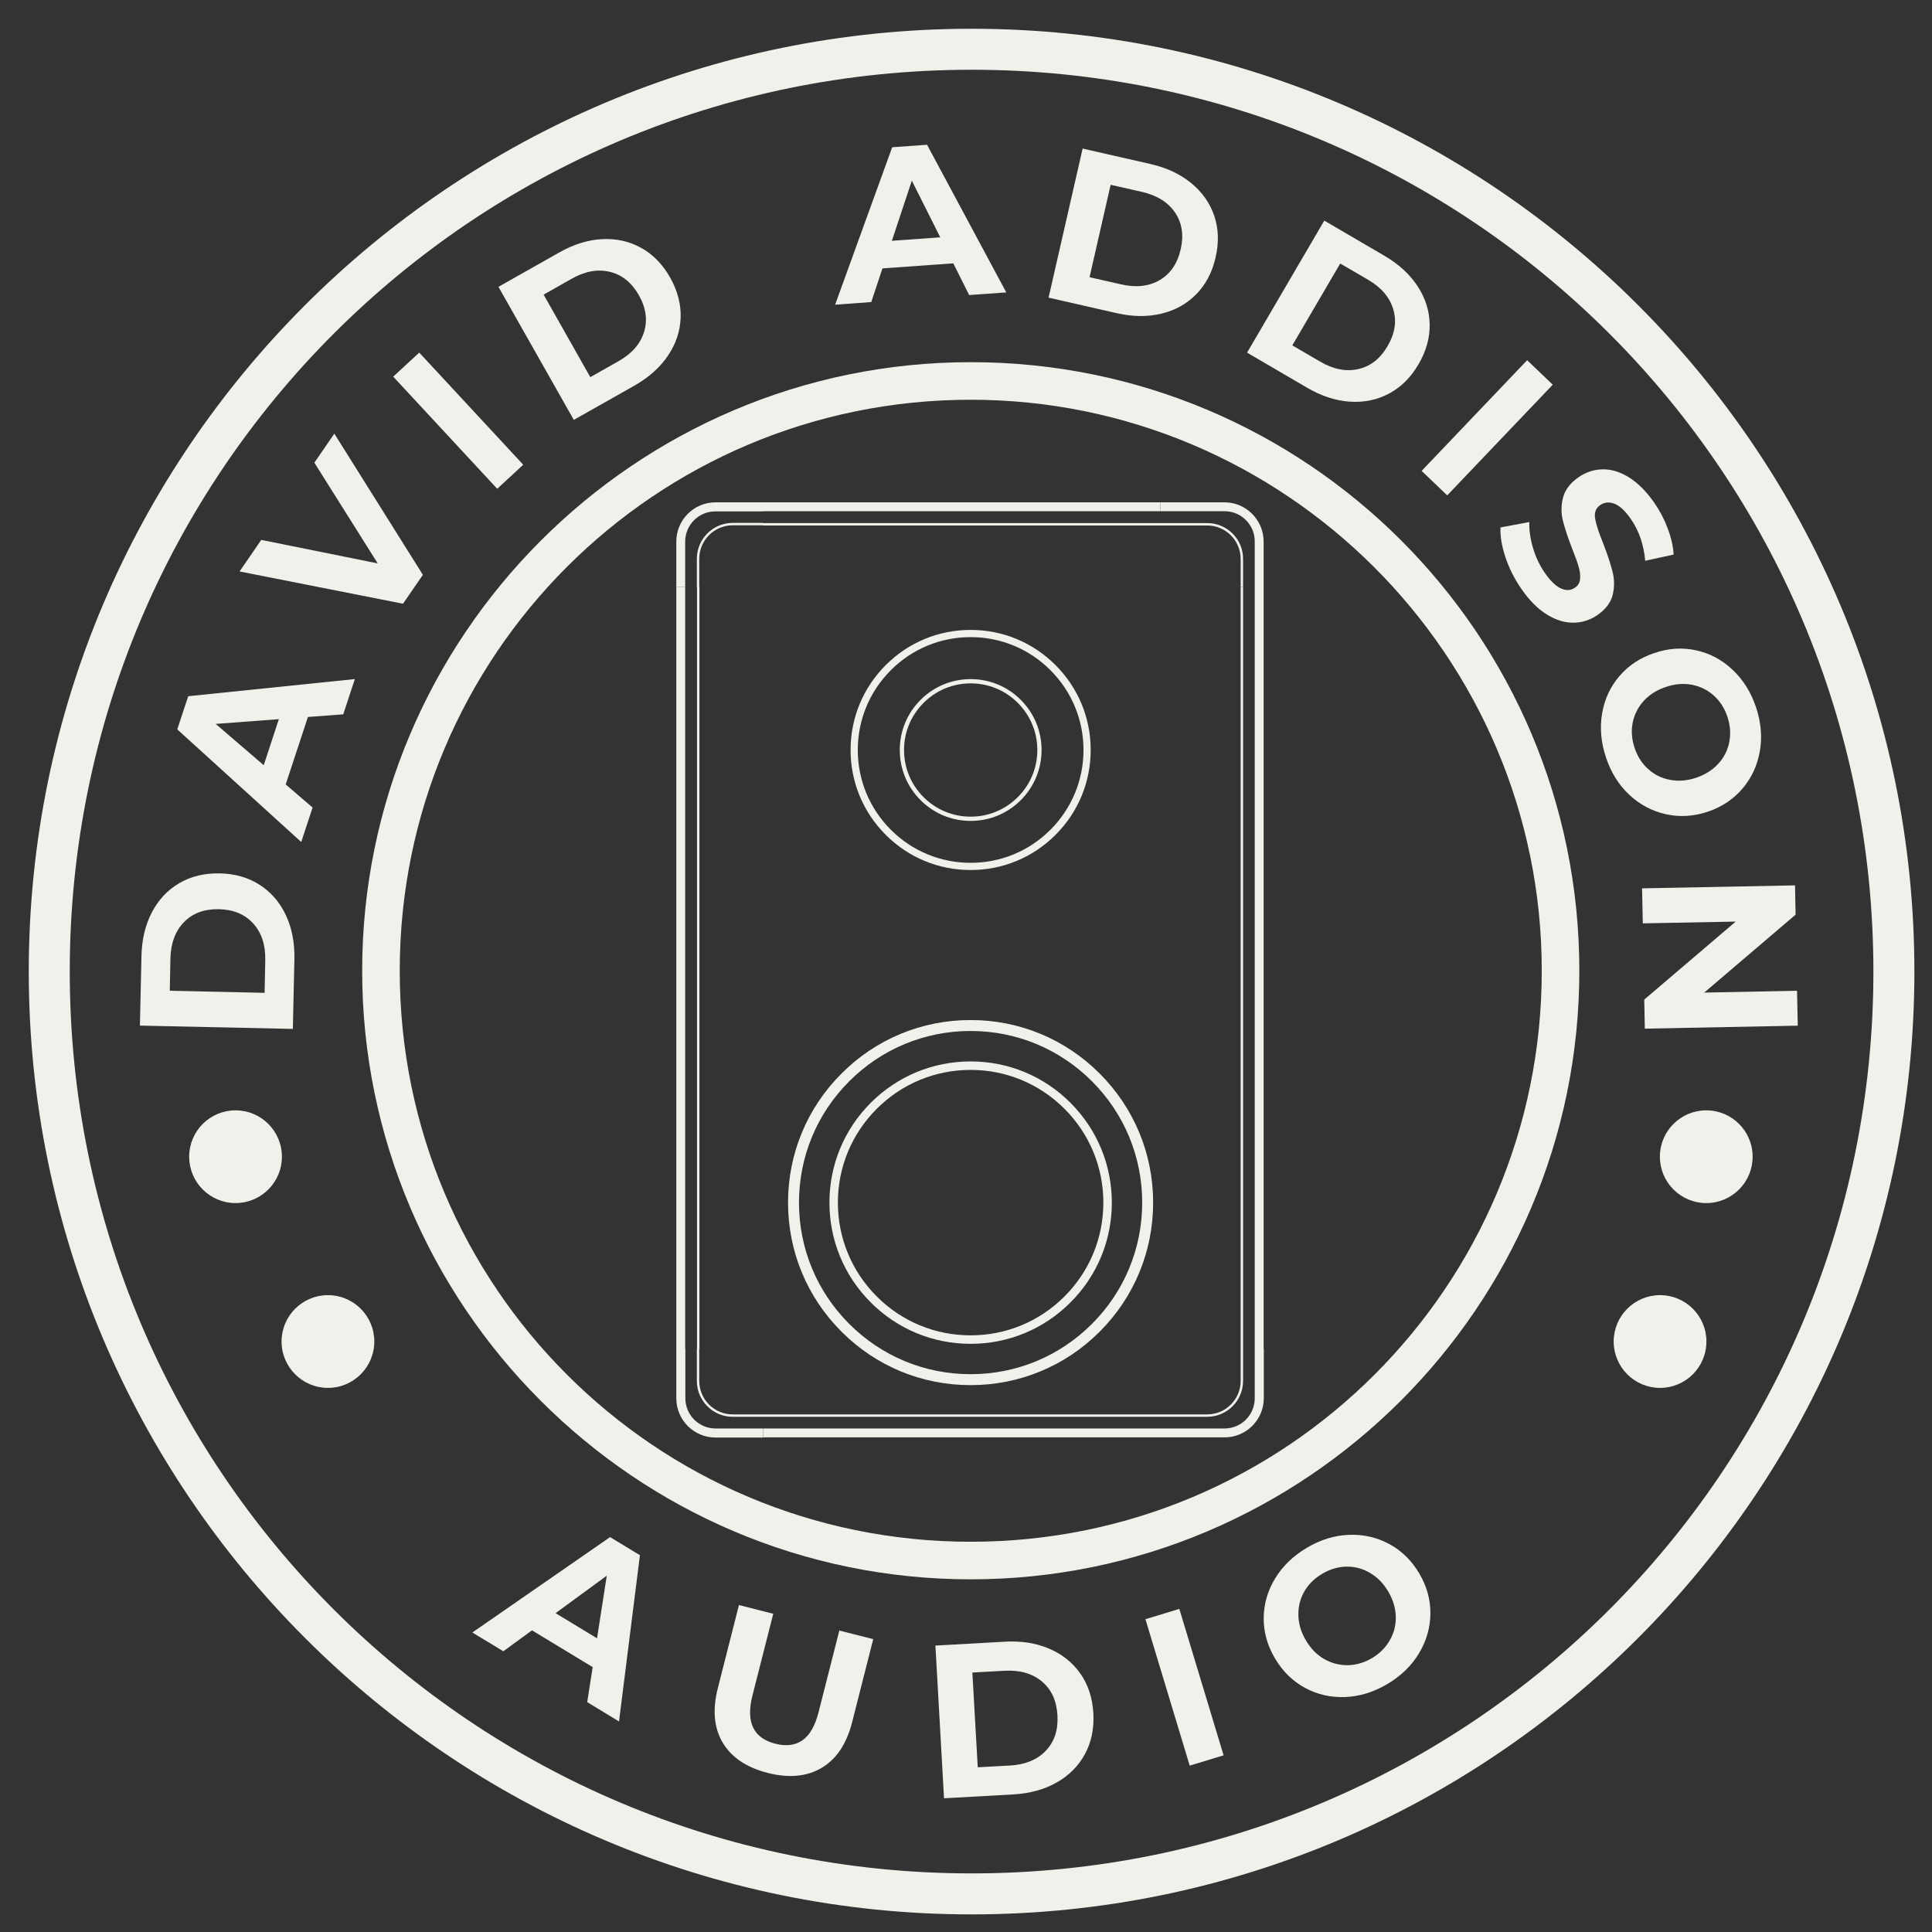
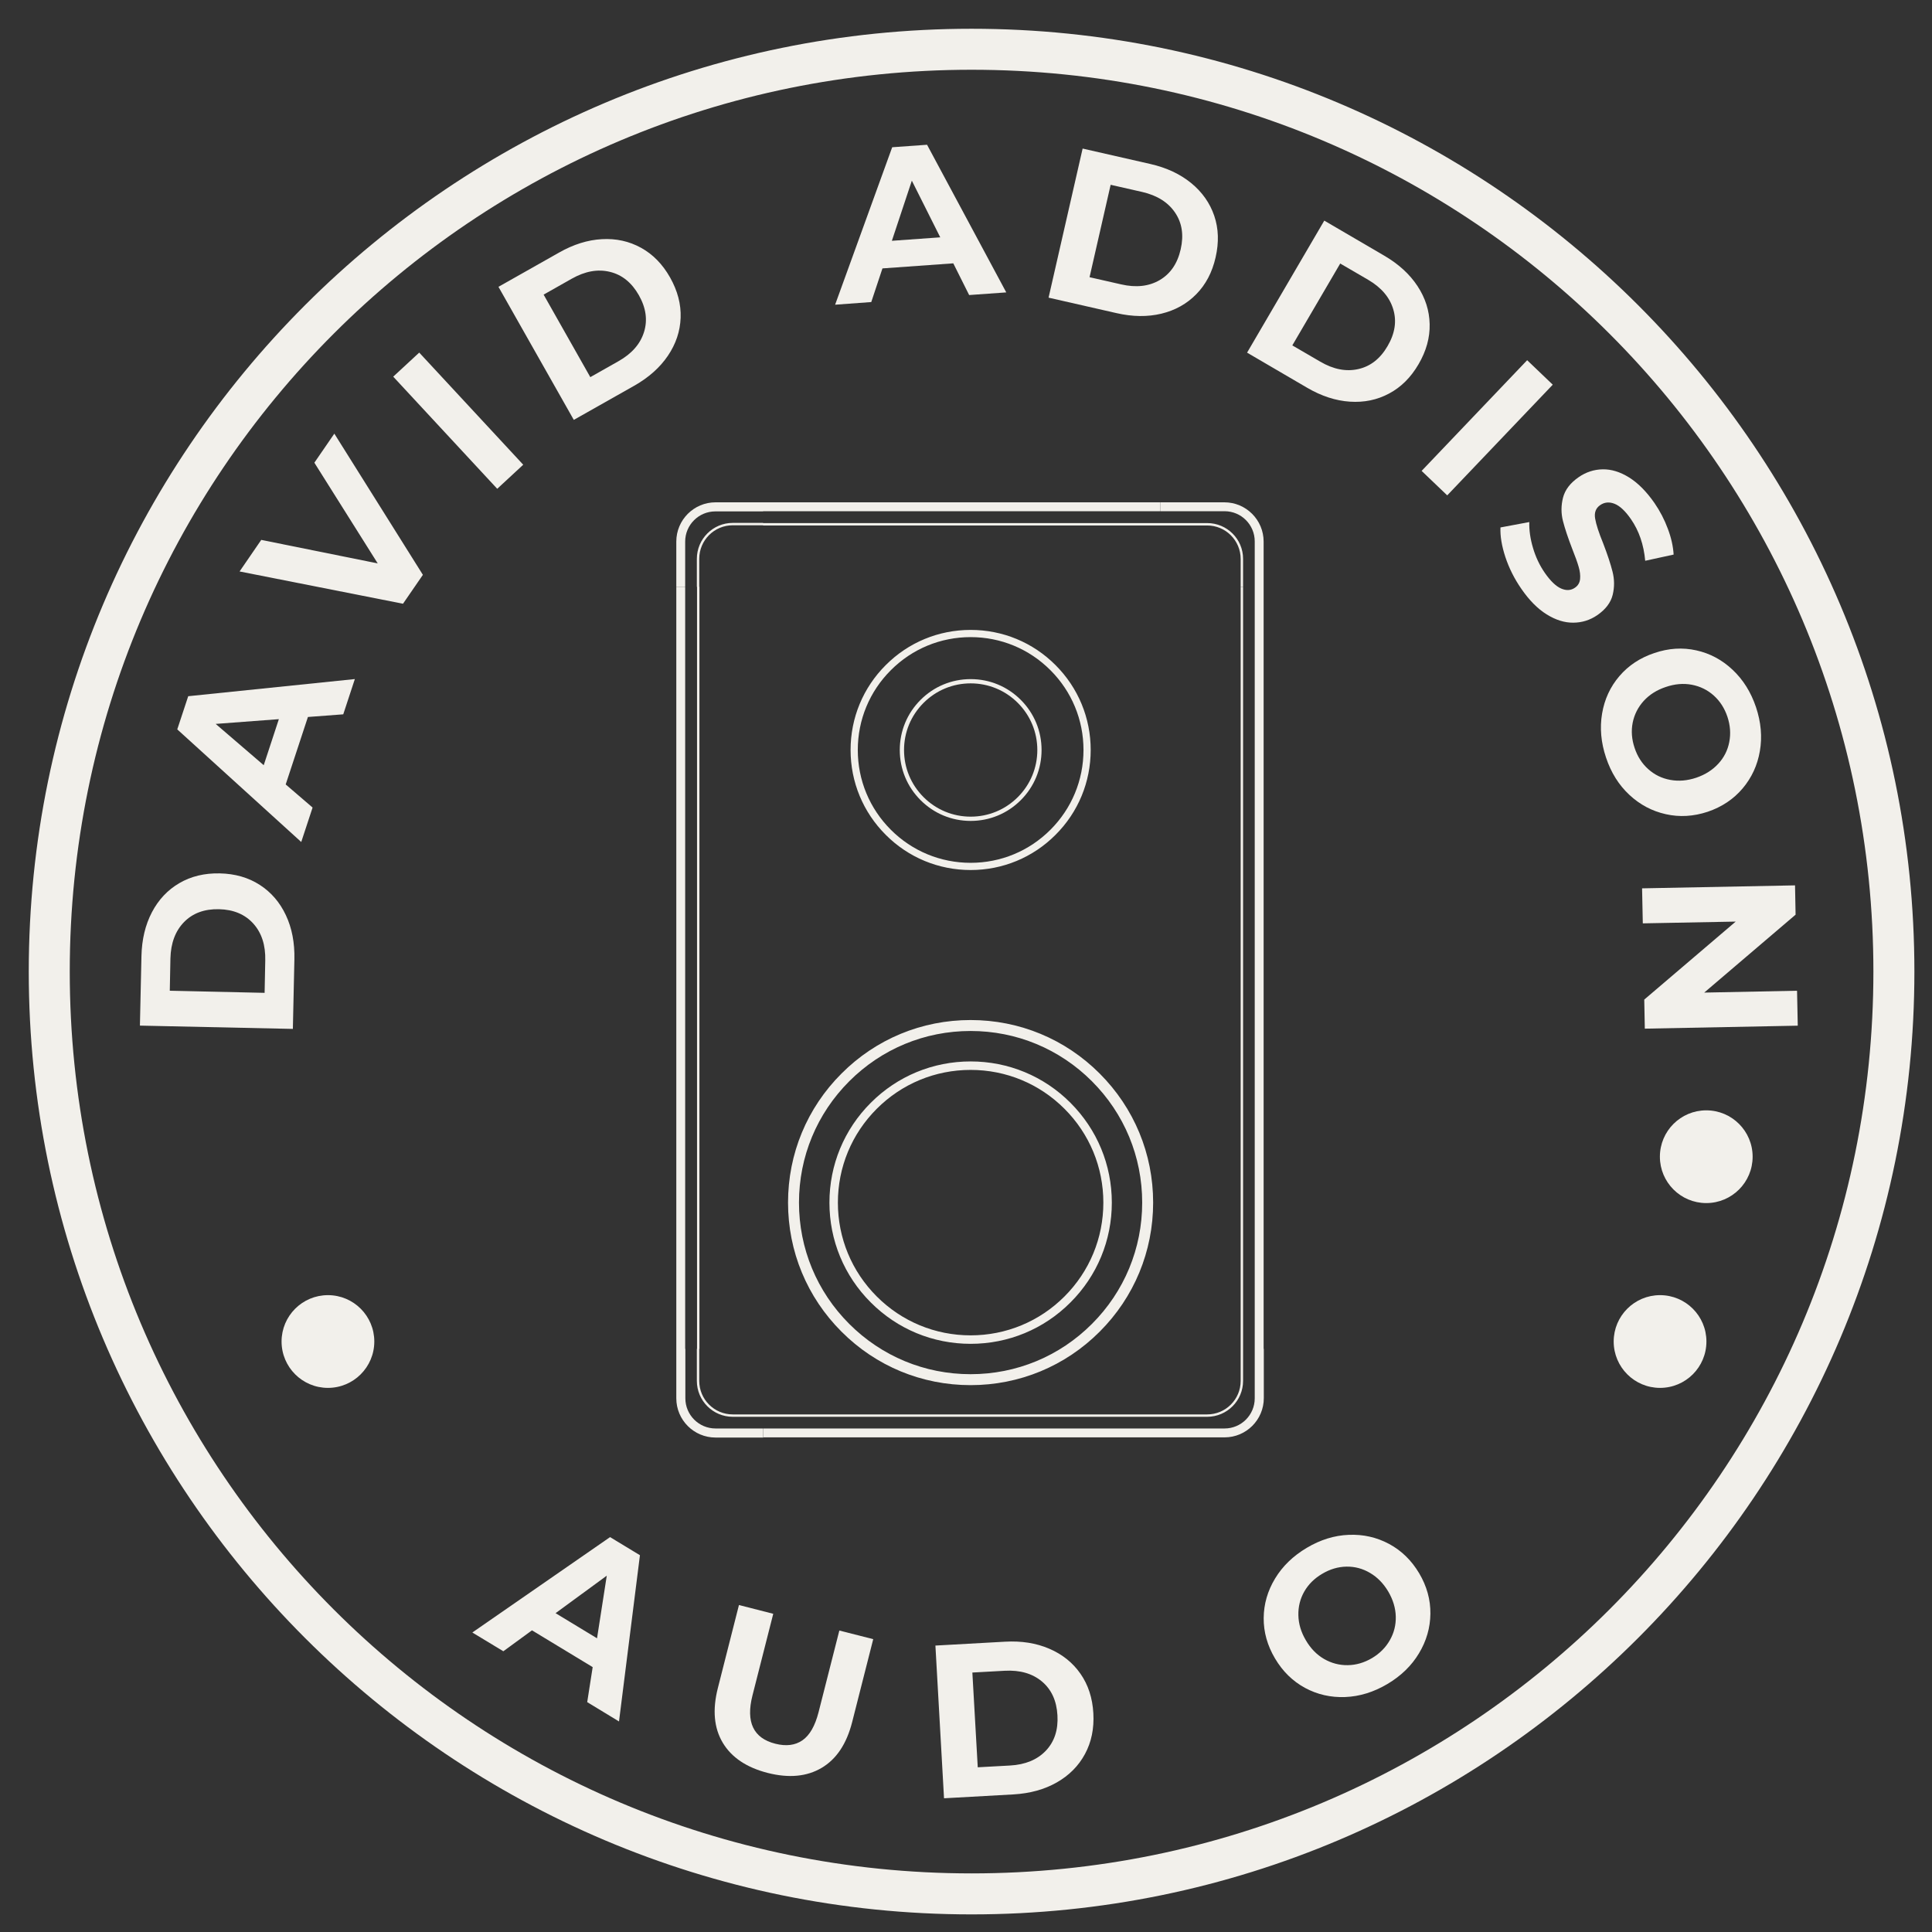
<svg xmlns="http://www.w3.org/2000/svg" contentScriptType="text/ecmascript" width="375" zoomAndPan="magnify" contentStyleType="text/css" viewBox="0 0 375 375" height="375" preserveAspectRatio="xMidYMid meet" version="1.0">
  <rect x="0" y="0" width="375" height="375" fill="#333333" stroke="none" />
  <defs>
    <g>
      <g id="glyph-0-0" />
      <g id="glyph-1-0" />
      <g id="glyph-2-0" />
      <g id="glyph-3-0" />
      <g id="glyph-4-0" />
      <g id="glyph-5-0" />
      <g id="glyph-6-0" />
      <g id="glyph-7-0" />
      <g id="glyph-8-0" />
      <g id="glyph-9-0" />
      <g id="glyph-10-0" />
      <g id="glyph-11-0" />
      <g id="glyph-12-0" />
      <g id="glyph-13-0" />
      <g id="glyph-14-0" />
      <g id="glyph-15-0" />
      <g id="glyph-16-0" />
    </g>
    <clipPath id="clip-0">
      <path d="M 5.582 5.582 L 371.582 5.582 L 371.582 371.582 L 5.582 371.582 Z M 5.582 5.582 " clip-rule="nonzero" />
    </clipPath>
    <clipPath id="clip-1">
      <path d="M 70.297 70.297 L 306.547 70.297 L 306.547 306.547 L 70.297 306.547 Z M 70.297 70.297 " clip-rule="nonzero" />
    </clipPath>
  </defs>
  <g clip-path="url(#clip-0)">
    <path fill="rgb(94.899%, 94.119%, 92.159%)" d="M 188.582 5.582 C 87.613 5.582 5.582 87.613 5.582 188.582 C 5.582 289.551 87.613 371.582 188.582 371.582 C 289.551 371.582 371.582 289.551 371.582 188.582 C 371.582 87.613 289.551 5.582 188.582 5.582 Z M 188.582 13.539 C 285.355 13.539 363.625 91.809 363.625 188.582 C 363.625 285.355 285.355 363.625 188.582 363.625 C 91.809 363.625 13.539 285.355 13.539 188.582 C 13.539 91.809 91.809 13.539 188.582 13.539 Z M 188.582 13.539 " fill-opacity="1" fill-rule="nonzero" />
  </g>
  <g clip-path="url(#clip-1)">
-     <path fill="rgb(94.899%, 94.119%, 92.159%)" d="M 188.422 306.547 C 123.16 306.547 70.297 253.316 70.297 188.422 C 70.297 123.527 123.16 70.297 188.422 70.297 C 253.684 70.297 306.547 123.16 306.547 188.422 C 306.547 253.684 253.316 306.547 188.422 306.547 Z M 188.422 77.59 C 127.172 77.59 77.59 127.172 77.59 188.422 C 77.59 249.672 127.172 299.254 188.422 299.254 C 249.672 299.254 299.254 249.672 299.254 188.422 C 299.254 127.172 249.309 77.59 188.422 77.59 Z M 188.422 77.59 " fill-opacity="1" fill-rule="nonzero" />
-   </g>
-   <path fill="rgb(94.899%, 94.119%, 92.159%)" d="M 45.719 215.516 C 40.746 215.516 36.719 219.543 36.719 224.516 C 36.719 229.484 40.746 233.516 45.719 233.516 C 50.688 233.516 54.719 229.484 54.719 224.516 C 54.719 219.543 50.688 215.516 45.719 215.516 Z M 45.719 215.516 " fill-opacity="1" fill-rule="nonzero" />
+     </g>
  <path fill="rgb(94.899%, 94.119%, 92.159%)" d="M 331.184 215.516 C 326.215 215.516 322.184 219.543 322.184 224.516 C 322.184 229.484 326.215 233.516 331.184 233.516 C 336.156 233.516 340.184 229.484 340.184 224.516 C 340.184 219.543 336.156 215.516 331.184 215.516 Z M 331.184 215.516 " fill-opacity="1" fill-rule="nonzero" />
  <path fill="rgb(94.899%, 94.119%, 92.159%)" d="M 63.652 251.387 C 58.684 251.387 54.652 255.418 54.652 260.387 C 54.652 265.359 58.684 269.387 63.652 269.387 C 68.625 269.387 72.652 265.359 72.652 260.387 C 72.652 255.418 68.625 251.387 63.652 251.387 Z M 63.652 251.387 " fill-opacity="1" fill-rule="nonzero" />
  <path fill="rgb(94.899%, 94.119%, 92.159%)" d="M 322.215 251.387 C 317.246 251.387 313.215 255.418 313.215 260.387 C 313.215 265.359 317.246 269.387 322.215 269.387 C 327.188 269.387 331.215 265.359 331.215 260.387 C 331.215 255.418 327.188 251.387 322.215 251.387 Z M 322.215 251.387 " fill-opacity="1" fill-rule="nonzero" />
  <path fill="rgb(94.899%, 94.119%, 92.159%)" d="M 132.992 105.121 C 132.992 101.887 135.617 99.262 138.848 99.262 L 148.117 99.262 L 148.117 97.5 L 138.887 97.5 C 134.68 97.5 131.27 100.918 131.27 105.121 L 131.27 113.93 L 132.992 113.93 Z M 135.723 108.465 C 135.723 104.871 138.633 101.957 142.227 101.957 L 148.117 101.957 L 148.117 101.492 L 142.227 101.492 C 138.383 101.492 135.258 104.621 135.258 108.465 L 135.258 113.895 L 135.723 113.895 Z M 131.27 113.895 L 132.992 113.895 L 132.992 261.805 L 131.27 261.805 Z M 135.293 113.895 L 135.758 113.895 L 135.758 261.805 L 135.293 261.805 Z M 138.887 277.266 C 135.652 277.266 133.027 274.641 133.027 271.406 L 133.027 261.805 L 131.27 261.805 L 131.27 271.406 C 131.27 275.613 134.68 279.027 138.887 279.027 L 148.156 279.027 L 148.156 277.266 Z M 142.227 274.535 C 138.633 274.535 135.723 271.621 135.723 268.027 L 135.723 261.805 L 135.258 261.805 L 135.258 268.027 C 135.258 271.875 138.383 275 142.227 275 L 148.117 275 L 148.117 274.535 Z M 148.117 277.266 L 225.184 277.266 L 225.184 278.992 L 148.117 278.992 Z M 148.117 274.535 L 225.184 274.535 L 225.184 275 L 148.117 275 Z M 243.543 261.805 L 243.543 271.406 C 243.543 274.641 240.922 277.266 237.688 277.266 L 225.184 277.266 L 225.184 278.992 L 237.688 278.992 C 241.891 278.992 245.305 275.578 245.305 271.371 L 245.305 261.805 Z M 240.812 268.027 C 240.812 271.621 237.902 274.535 234.309 274.535 L 225.184 274.535 L 225.184 275 L 234.309 275 C 238.156 275 241.281 271.875 241.281 268.027 L 241.281 261.805 L 240.812 261.805 Z M 243.543 113.895 L 245.27 113.895 L 245.27 261.805 L 243.543 261.805 Z M 240.812 113.895 L 241.281 113.895 L 241.281 261.805 L 240.812 261.805 Z M 237.688 99.227 C 240.922 99.227 243.543 101.852 243.543 105.086 L 243.543 113.895 L 245.27 113.895 L 245.27 105.121 C 245.27 100.918 241.855 97.5 237.652 97.5 L 225.148 97.5 L 225.148 99.227 Z M 234.309 101.527 L 225.184 101.527 L 225.184 101.996 L 234.309 101.996 C 237.902 101.996 240.812 104.906 240.812 108.504 L 240.812 113.93 L 241.281 113.93 L 241.281 108.465 C 241.281 104.621 238.156 101.527 234.309 101.527 Z M 148.117 97.5 L 225.184 97.5 L 225.184 99.227 L 148.117 99.227 Z M 148.117 101.527 L 225.184 101.527 L 225.184 101.996 L 148.117 101.996 Z M 148.117 101.527 " fill-opacity="1" fill-rule="nonzero" />
  <path fill="rgb(94.899%, 94.119%, 92.159%)" d="M 188.402 168.871 C 182.18 168.871 176.32 166.449 171.926 162.043 C 167.52 157.648 165.098 151.789 165.098 145.57 C 165.098 139.348 167.52 133.488 171.926 129.094 C 176.32 124.688 182.18 122.266 188.402 122.266 C 194.621 122.266 200.48 124.688 204.875 129.094 C 209.281 133.5 211.703 139.348 211.703 145.57 C 211.703 151.789 209.281 157.648 204.875 162.043 C 200.48 166.449 194.621 168.871 188.402 168.871 Z M 188.402 123.664 C 182.551 123.664 177.047 125.945 172.914 130.082 C 168.777 134.215 166.496 139.719 166.496 145.57 C 166.496 151.418 168.777 156.922 172.914 161.059 C 177.047 165.191 182.551 167.473 188.402 167.473 C 194.25 167.473 199.754 165.191 203.887 161.059 C 208.023 156.922 210.305 151.418 210.305 145.57 C 210.305 139.719 208.023 134.215 203.887 130.082 C 199.754 125.945 194.25 123.664 188.402 123.664 Z M 188.402 123.664 " fill-opacity="1" fill-rule="nonzero" />
  <g fill="rgb(94.899%, 94.119%, 92.159%)" fill-opacity="1">
    <g transform="translate(56.767, 203.226)">
      <g id="glyph-0-1">
        <path d="M -29.609 -4.156 L -29.312 -17.656 C -29.238 -20.875 -28.562 -23.707 -27.281 -26.156 C -26 -28.602 -24.223 -30.488 -21.953 -31.812 C -19.691 -33.133 -17.078 -33.766 -14.109 -33.703 C -11.141 -33.641 -8.551 -32.895 -6.344 -31.469 C -4.145 -30.051 -2.457 -28.094 -1.281 -25.594 C -0.102 -23.094 0.445 -20.234 0.375 -17.016 L 0.078 -3.516 Z M -5.281 -16.797 C -5.207 -19.766 -5.977 -22.148 -7.594 -23.953 C -9.219 -25.754 -11.441 -26.688 -14.266 -26.75 C -17.098 -26.812 -19.359 -25.977 -21.047 -24.25 C -22.734 -22.52 -23.613 -20.172 -23.688 -17.203 L -23.812 -10.922 L -5.406 -10.516 Z M -5.281 -16.797 " />
      </g>
    </g>
  </g>
  <g fill="rgb(94.899%, 94.119%, 92.159%)" fill-opacity="1">
    <g transform="translate(58.595, 163.072)">
      <g id="glyph-1-1">
        <path d="M 1.172 -23.906 L -3.141 -10.812 L 2.078 -6.328 L -0.125 0.359 L -24.188 -21.5 L -22.062 -27.938 L 10.281 -31.266 L 8.031 -24.422 Z M -4.469 -23.484 L -16.734 -22.562 L -7.406 -14.547 Z M -4.469 -23.484 " />
      </g>
    </g>
  </g>
  <g fill="rgb(94.899%, 94.119%, 92.159%)" fill-opacity="1">
    <g transform="translate(71.191, 127.419)">
      <g id="glyph-2-1">
        <path d="M -6.297 -43.25 L 10.891 -15.844 L 7.031 -10.234 L -24.688 -16.5 L -20.484 -22.625 L 2.125 -18.062 L -10.172 -37.609 Z M -6.297 -43.25 " />
      </g>
    </g>
  </g>
  <g fill="rgb(94.899%, 94.119%, 92.159%)" fill-opacity="1">
    <g transform="translate(93.933, 97.265)">
      <g id="glyph-3-1">
        <path d="M -17.609 -24.156 L -12.562 -28.828 L 7.625 -7.062 L 2.578 -2.391 Z M -17.609 -24.156 " />
      </g>
    </g>
  </g>
  <g fill="rgb(94.899%, 94.119%, 92.159%)" fill-opacity="1">
    <g transform="translate(108.313, 83.234)">
      <g id="glyph-4-1">
        <path d="M -11.562 -27.562 L 0.188 -34.203 C 2.988 -35.797 5.766 -36.664 8.516 -36.812 C 11.273 -36.969 13.805 -36.41 16.109 -35.141 C 18.41 -33.879 20.289 -31.957 21.75 -29.375 C 23.207 -26.789 23.891 -24.188 23.797 -21.562 C 23.703 -18.938 22.879 -16.477 21.328 -14.188 C 19.785 -11.906 17.613 -9.969 14.812 -8.375 L 3.062 -1.734 Z M 11.734 -13.125 C 14.316 -14.582 15.969 -16.469 16.688 -18.781 C 17.414 -21.094 17.082 -23.477 15.688 -25.938 C 14.289 -28.395 12.414 -29.906 10.062 -30.469 C 7.719 -31.039 5.254 -30.598 2.672 -29.141 L -2.797 -26.047 L 6.266 -10.031 Z M 11.734 -13.125 " />
      </g>
    </g>
  </g>
  <g fill="rgb(94.899%, 94.119%, 92.159%)" fill-opacity="1">
    <g transform="translate(162.471, 59.113)">
      <g id="glyph-5-1">
        <path d="M 22.562 -8 L 8.812 -7.016 L 6.641 -0.484 L -0.375 0.031 L 10.703 -30.531 L 17.469 -31.016 L 32.844 -2.359 L 25.641 -1.844 Z M 20.031 -13.047 L 14.516 -24.047 L 10.641 -12.375 Z M 20.031 -13.047 " />
      </g>
    </g>
  </g>
  <g fill="rgb(94.899%, 94.119%, 92.159%)" fill-opacity="1">
    <g transform="translate(200.106, 56.993)">
      <g id="glyph-6-1">
        <path d="M 10.031 -28.156 L 23.203 -25.156 C 26.336 -24.438 28.973 -23.203 31.109 -21.453 C 33.242 -19.703 34.734 -17.586 35.578 -15.109 C 36.422 -12.629 36.508 -9.941 35.844 -7.047 C 35.188 -4.148 33.938 -1.766 32.094 0.109 C 30.258 1.984 28 3.242 25.312 3.891 C 22.633 4.535 19.727 4.5 16.594 3.781 L 3.422 0.781 Z M 17.5 -1.797 C 20.395 -1.129 22.891 -1.406 24.984 -2.625 C 27.078 -3.852 28.438 -5.844 29.062 -8.594 C 29.695 -11.352 29.332 -13.734 27.969 -15.734 C 26.613 -17.734 24.488 -19.066 21.594 -19.734 L 15.469 -21.125 L 11.375 -3.188 Z M 17.5 -1.797 " />
      </g>
    </g>
  </g>
  <g fill="rgb(94.899%, 94.119%, 92.159%)" fill-opacity="1">
    <g transform="translate(239.026, 66.666)">
      <g id="glyph-7-1">
        <path d="M 18.016 -23.844 L 29.672 -17.031 C 32.453 -15.406 34.598 -13.441 36.109 -11.141 C 37.629 -8.836 38.414 -6.375 38.469 -3.75 C 38.531 -1.125 37.812 1.469 36.312 4.031 C 34.82 6.594 32.914 8.488 30.594 9.719 C 28.281 10.957 25.742 11.484 22.984 11.297 C 20.234 11.117 17.469 10.219 14.688 8.594 L 3.031 1.781 Z M 17.234 3.531 C 19.797 5.031 22.258 5.508 24.625 4.969 C 26.988 4.438 28.879 2.953 30.297 0.516 C 31.734 -1.93 32.102 -4.312 31.406 -6.625 C 30.719 -8.945 29.094 -10.859 26.531 -12.359 L 21.109 -15.516 L 11.812 0.375 Z M 17.234 3.531 " />
      </g>
    </g>
  </g>
  <g fill="rgb(94.899%, 94.119%, 92.159%)" fill-opacity="1">
    <g transform="translate(273.389, 88.978)">
      <g id="glyph-8-1">
        <path d="M 23.031 -19.062 L 28 -14.312 L 7.516 7.172 L 2.547 2.422 Z M 23.031 -19.062 " />
      </g>
    </g>
  </g>
  <g fill="rgb(94.899%, 94.119%, 92.159%)" fill-opacity="1">
    <g transform="translate(288.162, 103.049)">
      <g id="glyph-9-1">
        <path d="M 7.125 11.234 C 5.781 9.297 4.75 7.242 4.031 5.078 C 3.32 2.91 3.004 0.992 3.078 -0.672 L 8.672 -1.719 C 8.629 -0.133 8.867 1.535 9.391 3.297 C 9.91 5.066 10.672 6.676 11.672 8.125 C 12.785 9.727 13.848 10.75 14.859 11.188 C 15.867 11.625 16.766 11.566 17.547 11.016 C 18.129 10.617 18.457 10.062 18.531 9.344 C 18.602 8.625 18.508 7.828 18.25 6.953 C 18 6.086 17.594 4.953 17.031 3.547 C 16.195 1.379 15.586 -0.445 15.203 -1.938 C 14.828 -3.426 14.832 -4.93 15.219 -6.453 C 15.613 -7.984 16.629 -9.312 18.266 -10.438 C 19.68 -11.414 21.227 -11.922 22.906 -11.953 C 24.594 -11.984 26.305 -11.457 28.047 -10.375 C 29.785 -9.289 31.43 -7.629 32.984 -5.391 C 34.055 -3.828 34.914 -2.172 35.562 -0.422 C 36.219 1.316 36.594 2.988 36.688 4.594 L 31.172 5.797 C 30.891 2.672 29.969 -0.02 28.406 -2.281 C 27.312 -3.863 26.25 -4.859 25.219 -5.266 C 24.188 -5.672 23.254 -5.582 22.422 -5 C 21.578 -4.414 21.254 -3.547 21.453 -2.391 C 21.648 -1.242 22.172 0.359 23.016 2.422 C 23.848 4.586 24.453 6.414 24.828 7.906 C 25.211 9.406 25.223 10.906 24.859 12.406 C 24.492 13.914 23.492 15.234 21.859 16.359 C 20.461 17.316 18.914 17.801 17.219 17.812 C 15.531 17.832 13.805 17.297 12.047 16.203 C 10.297 15.117 8.656 13.461 7.125 11.234 Z M 7.125 11.234 " />
      </g>
    </g>
  </g>
  <g fill="rgb(94.899%, 94.119%, 92.159%)" fill-opacity="1">
    <g transform="translate(306.511, 129.906)">
      <g id="glyph-10-1">
        <path d="M 5.219 17.141 C 4.238 14.223 3.984 11.375 4.453 8.594 C 4.922 5.82 6.039 3.398 7.812 1.328 C 9.582 -0.742 11.848 -2.238 14.609 -3.156 C 17.367 -4.094 20.078 -4.266 22.734 -3.672 C 25.391 -3.086 27.738 -1.832 29.781 0.094 C 31.832 2.02 33.348 4.441 34.328 7.359 C 35.305 10.285 35.555 13.125 35.078 15.875 C 34.609 18.625 33.492 21.039 31.734 23.125 C 29.973 25.207 27.711 26.719 24.953 27.656 C 22.191 28.57 19.477 28.727 16.812 28.125 C 14.145 27.531 11.789 26.281 9.75 24.375 C 7.707 22.477 6.195 20.066 5.219 17.141 Z M 10.766 15.266 C 11.316 16.93 12.203 18.305 13.422 19.391 C 14.641 20.484 16.062 21.176 17.688 21.469 C 19.312 21.77 20.992 21.629 22.734 21.047 C 24.473 20.453 25.898 19.547 27.016 18.328 C 28.129 17.117 28.836 15.711 29.141 14.109 C 29.453 12.516 29.332 10.883 28.781 9.219 C 28.219 7.551 27.332 6.176 26.125 5.094 C 24.914 4.008 23.492 3.312 21.859 3 C 20.234 2.695 18.551 2.844 16.812 3.438 C 15.07 4.02 13.645 4.922 12.531 6.141 C 11.426 7.367 10.711 8.781 10.391 10.375 C 10.078 11.969 10.203 13.598 10.766 15.266 Z M 10.766 15.266 " />
      </g>
    </g>
  </g>
  <g fill="rgb(94.899%, 94.119%, 92.159%)" fill-opacity="1">
    <g transform="translate(318.664, 168.911)">
      <g id="glyph-11-1">
        <path d="M 30.281 30.172 L 0.594 30.75 L 0.484 25.109 L 18.234 9.969 L 0.203 10.312 L 0.062 3.516 L 29.75 2.938 L 29.859 8.625 L 12.125 23.75 L 30.141 23.391 Z M 30.281 30.172 " />
      </g>
    </g>
  </g>
  <g fill="rgb(94.899%, 94.119%, 92.159%)" fill-opacity="1">
    <g transform="translate(92.008, 317.055)">
      <g id="glyph-12-1">
        <path d="M 23.031 6.531 L 11.25 -0.609 L 5.688 3.453 L -0.328 -0.188 L 26.406 -18.703 L 32.203 -15.188 L 28.141 17.078 L 21.969 13.328 Z M 23.875 0.938 L 25.766 -11.219 L 15.828 -3.938 Z M 23.875 0.938 " />
      </g>
    </g>
  </g>
  <g fill="rgb(94.899%, 94.119%, 92.159%)" fill-opacity="1">
    <g transform="translate(132.946, 339.503)">
      <g id="glyph-13-1">
        <path d="M 16.078 4.625 C 11.961 3.57 9.051 1.617 7.344 -1.234 C 5.633 -4.098 5.316 -7.641 6.391 -11.859 L 10.484 -27.969 L 17.141 -26.266 L 13.109 -10.422 C 11.797 -5.254 13.273 -2.129 17.547 -1.047 C 19.641 -0.516 21.391 -0.734 22.797 -1.703 C 24.211 -2.68 25.258 -4.504 25.938 -7.172 L 29.969 -23.016 L 36.547 -21.344 L 32.453 -5.234 C 31.379 -1.016 29.406 1.941 26.531 3.641 C 23.664 5.336 20.18 5.664 16.078 4.625 Z M 16.078 4.625 " />
      </g>
    </g>
  </g>
  <g fill="rgb(94.899%, 94.119%, 92.159%)" fill-opacity="1">
    <g transform="translate(179.719, 349.248)">
      <g id="glyph-14-1">
        <path d="M 1.844 -29.844 L 15.312 -30.594 C 18.531 -30.781 21.406 -30.328 23.938 -29.234 C 26.477 -28.148 28.5 -26.531 30 -24.375 C 31.5 -22.227 32.332 -19.672 32.5 -16.703 C 32.664 -13.742 32.125 -11.109 30.875 -8.797 C 29.633 -6.492 27.812 -4.656 25.406 -3.281 C 23.008 -1.914 20.203 -1.141 16.984 -0.953 L 3.516 -0.203 Z M 16.328 -6.562 C 19.297 -6.727 21.613 -7.688 23.281 -9.438 C 24.945 -11.195 25.695 -13.484 25.531 -16.297 C 25.375 -19.129 24.367 -21.32 22.516 -22.875 C 20.66 -24.426 18.25 -25.117 15.281 -24.953 L 9.016 -24.609 L 10.062 -6.219 Z M 16.328 -6.562 " />
      </g>
    </g>
  </g>
  <g fill="rgb(94.899%, 94.119%, 92.159%)" fill-opacity="1">
    <g transform="translate(227.562, 343.723)">
      <g id="glyph-15-1">
-         <path d="M -5.234 -29.438 L 1.344 -31.438 L 9.938 -3.016 L 3.359 -1.016 Z M -5.234 -29.438 " />
-       </g>
+         </g>
    </g>
  </g>
  <g fill="rgb(94.899%, 94.119%, 92.159%)" fill-opacity="1">
    <g transform="translate(253.608, 335.536)">
      <g id="glyph-16-1">
        <path d="M 15.688 -8.672 C 13.031 -7.098 10.297 -6.254 7.484 -6.141 C 4.68 -6.035 2.082 -6.629 -0.312 -7.922 C -2.707 -9.223 -4.645 -11.125 -6.125 -13.625 C -7.613 -16.133 -8.348 -18.75 -8.328 -21.469 C -8.305 -24.195 -7.566 -26.758 -6.109 -29.156 C -4.66 -31.551 -2.609 -33.535 0.047 -35.109 C 2.691 -36.68 5.41 -37.52 8.203 -37.625 C 11.004 -37.738 13.609 -37.148 16.016 -35.859 C 18.422 -34.566 20.367 -32.664 21.859 -30.156 C 23.336 -27.656 24.062 -25.039 24.031 -22.312 C 24 -19.582 23.258 -17.02 21.812 -14.625 C 20.375 -12.227 18.332 -10.242 15.688 -8.672 Z M 12.703 -13.703 C 14.203 -14.598 15.352 -15.754 16.156 -17.172 C 16.969 -18.586 17.352 -20.117 17.312 -21.766 C 17.27 -23.41 16.785 -25.023 15.859 -26.609 C 14.922 -28.191 13.738 -29.398 12.312 -30.234 C 10.883 -31.078 9.352 -31.484 7.719 -31.453 C 6.094 -31.422 4.531 -30.957 3.031 -30.062 C 1.508 -29.164 0.348 -28.016 -0.453 -26.609 C -1.254 -25.203 -1.633 -23.672 -1.594 -22.016 C -1.562 -20.359 -1.078 -18.738 -0.141 -17.156 C 0.785 -15.57 1.961 -14.363 3.391 -13.531 C 4.828 -12.707 6.359 -12.305 7.984 -12.328 C 9.609 -12.348 11.18 -12.805 12.703 -13.703 Z M 12.703 -13.703 " />
      </g>
    </g>
  </g>
  <path fill="rgb(94.899%, 94.119%, 92.159%)" d="M 188.406 159.34 C 184.734 159.34 181.273 157.906 178.68 155.305 C 176.078 152.711 174.645 149.25 174.645 145.578 C 174.645 141.902 176.078 138.441 178.68 135.848 C 181.273 133.246 184.734 131.816 188.406 131.816 C 192.082 131.816 195.543 133.246 198.137 135.848 C 200.738 138.449 202.168 141.902 202.168 145.578 C 202.168 149.25 200.738 152.711 198.137 155.305 C 195.543 157.906 192.082 159.34 188.406 159.34 Z M 188.406 132.641 C 184.953 132.641 181.703 133.988 179.262 136.43 C 176.82 138.871 175.473 142.121 175.473 145.578 C 175.473 149.031 176.82 152.281 179.262 154.723 C 181.703 157.164 184.953 158.512 188.406 158.512 C 191.863 158.512 195.113 157.164 197.555 154.723 C 199.996 152.281 201.344 149.031 201.344 145.578 C 201.344 142.121 199.996 138.871 197.555 136.43 C 195.113 133.988 191.863 132.641 188.406 132.641 Z M 188.406 132.641 " fill-opacity="1" fill-rule="nonzero" />
  <path fill="rgb(94.899%, 94.119%, 92.159%)" d="M 188.391 268.855 C 178.93 268.855 170.023 265.176 163.34 258.477 C 156.641 251.789 152.957 242.883 152.957 233.422 C 152.957 223.961 156.641 215.055 163.34 208.371 C 170.023 201.672 178.93 197.988 188.391 197.988 C 197.852 197.988 206.758 201.672 213.445 208.371 C 220.141 215.07 223.824 223.961 223.824 233.422 C 223.824 242.883 220.141 251.789 213.445 258.477 C 206.758 265.176 197.852 268.855 188.391 268.855 Z M 188.391 200.113 C 179.496 200.113 171.129 203.582 164.84 209.871 C 158.551 216.16 155.082 224.527 155.082 233.422 C 155.082 242.316 158.551 250.688 164.84 256.973 C 171.129 263.262 179.496 266.73 188.391 266.73 C 197.285 266.73 205.656 263.262 211.941 256.973 C 218.23 250.688 221.699 242.316 221.699 233.422 C 221.699 224.527 218.23 216.16 211.941 209.871 C 205.656 203.582 197.285 200.113 188.391 200.113 Z M 188.391 200.113 " fill-opacity="1" fill-rule="nonzero" />
  <path fill="rgb(94.899%, 94.119%, 92.159%)" d="M 188.398 260.836 C 181.082 260.836 174.191 257.988 169.02 252.805 C 163.84 247.637 160.992 240.746 160.992 233.43 C 160.992 226.113 163.84 219.223 169.02 214.051 C 174.191 208.871 181.082 206.023 188.398 206.023 C 195.715 206.023 202.605 208.871 207.773 214.051 C 212.953 219.234 215.805 226.113 215.805 233.43 C 215.805 240.746 212.953 247.637 207.773 252.805 C 202.605 257.988 195.715 260.836 188.398 260.836 Z M 188.398 207.668 C 181.52 207.668 175.043 210.352 170.18 215.215 C 165.316 220.078 162.633 226.551 162.633 233.43 C 162.633 240.309 165.316 246.781 170.18 251.645 C 175.043 256.508 181.52 259.191 188.398 259.191 C 195.277 259.191 201.75 256.508 206.613 251.645 C 211.477 246.781 214.16 240.309 214.16 233.43 C 214.16 226.551 211.477 220.078 206.613 215.215 C 201.75 210.352 195.277 207.668 188.398 207.668 Z M 188.398 207.668 " fill-opacity="1" fill-rule="nonzero" />
</svg>